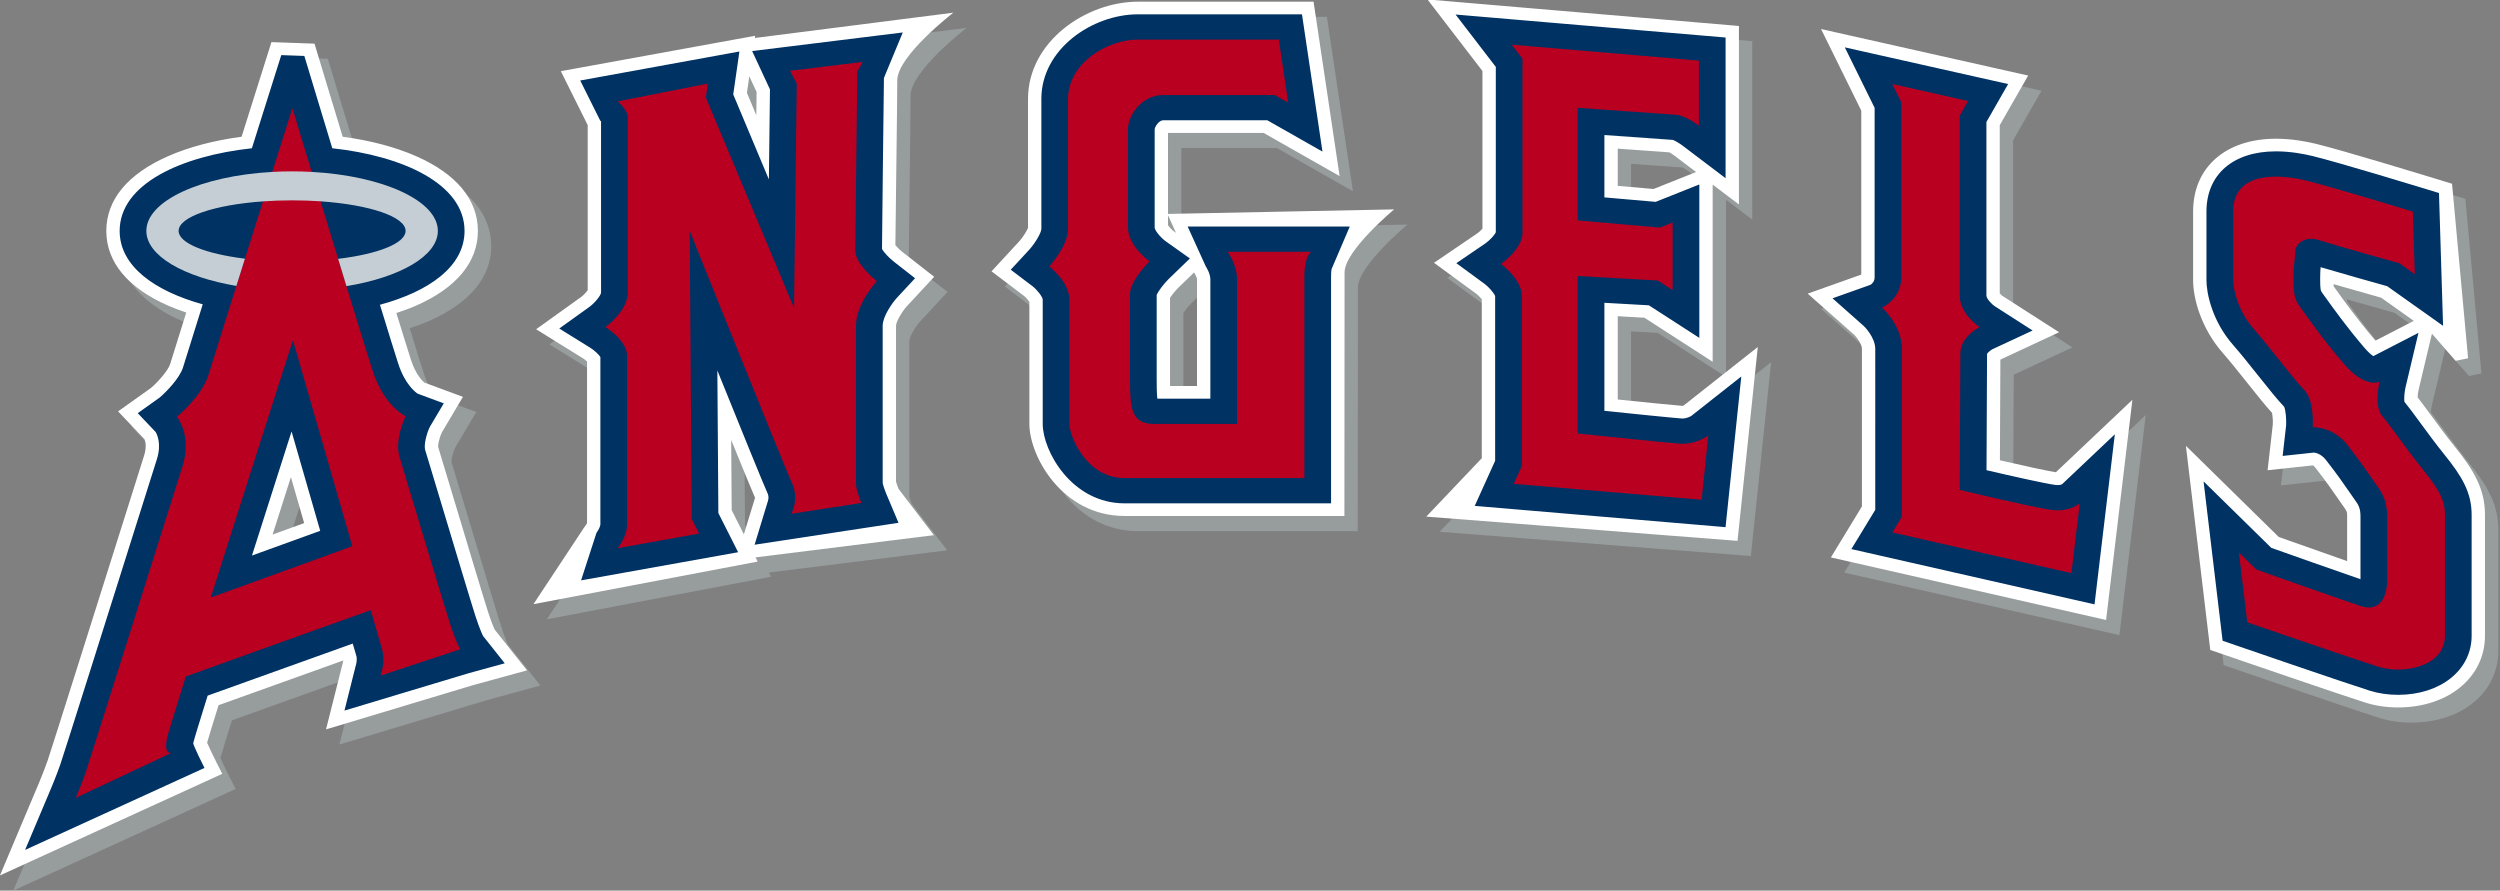
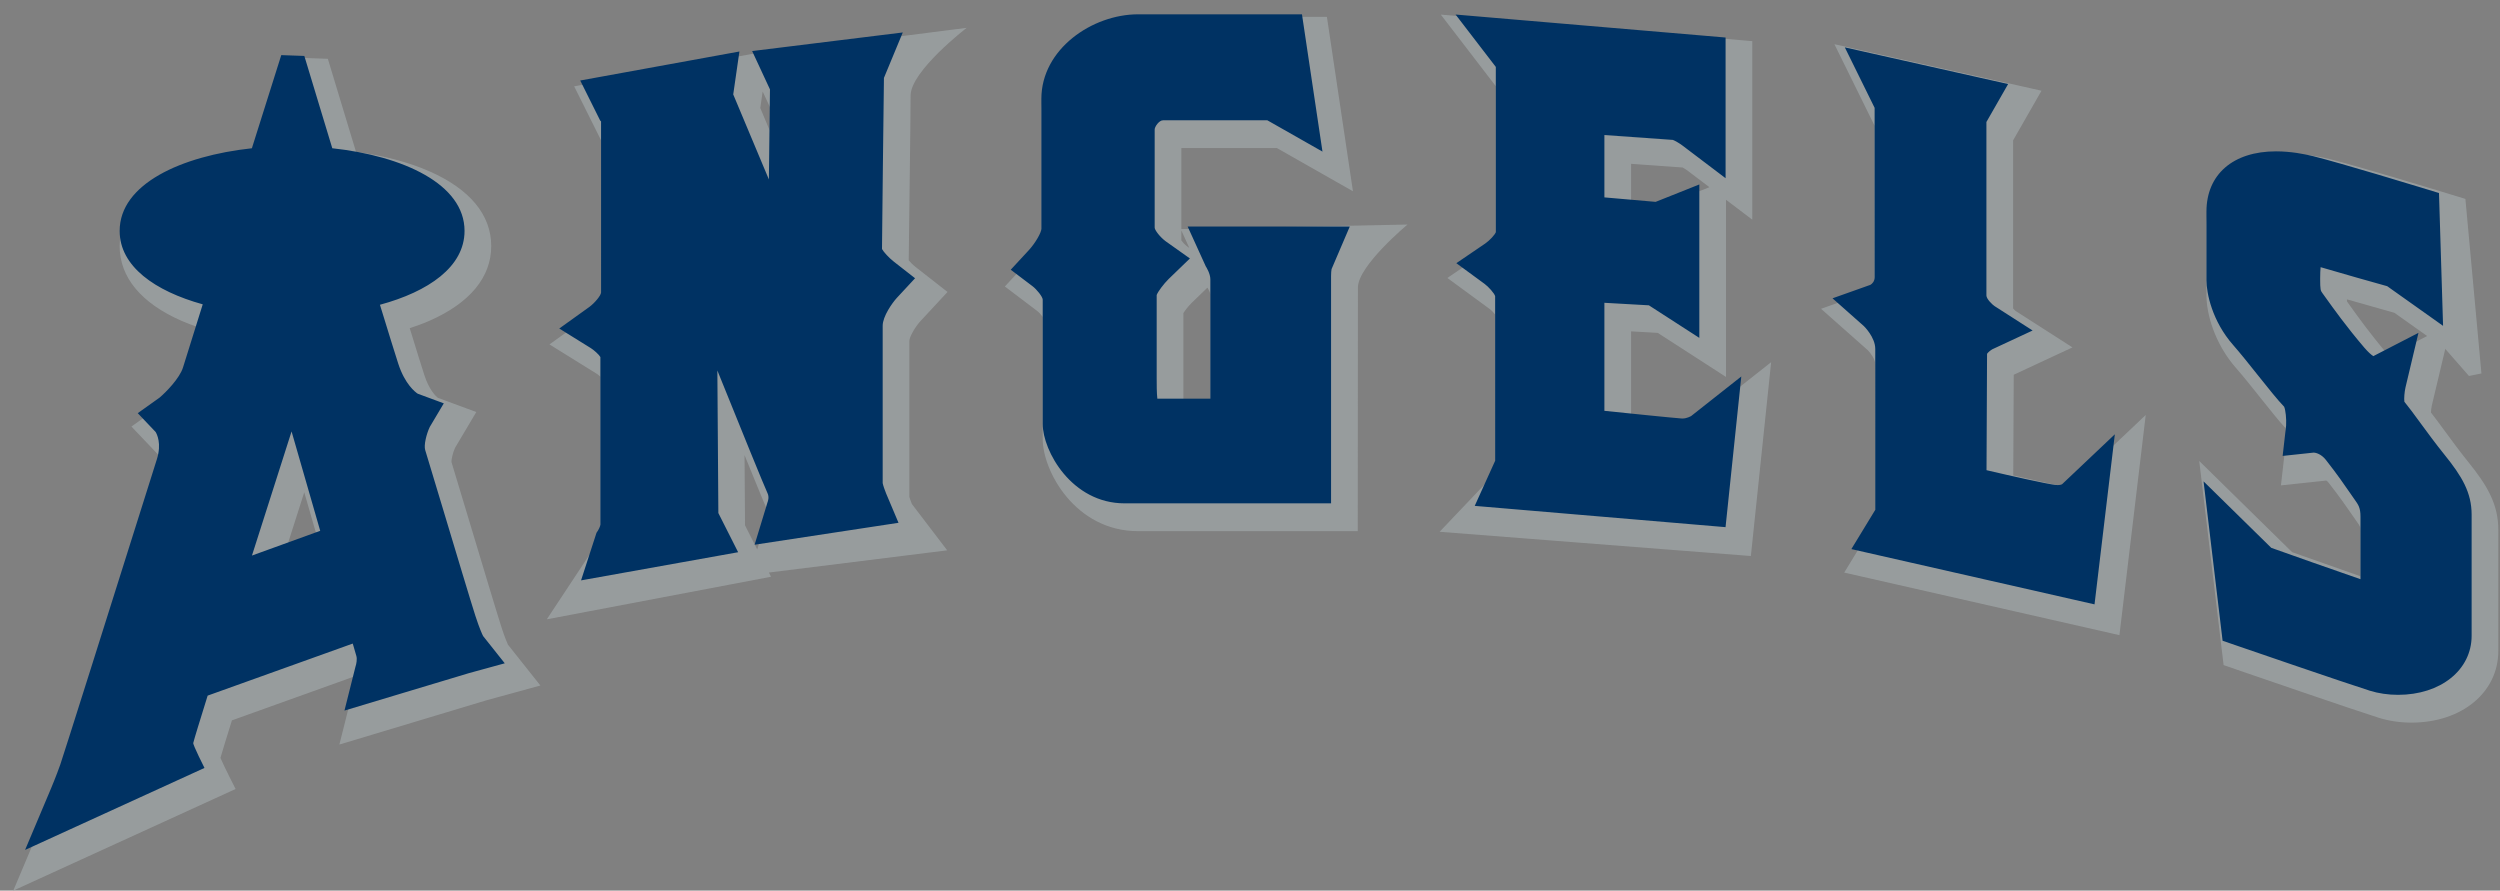
<svg xmlns="http://www.w3.org/2000/svg" xmlns:ns1="http://www.inkscape.org/namespaces/inkscape" xmlns:ns2="http://sodipodi.sourceforge.net/DTD/sodipodi-0.dtd" width="137.404mm" height="48.948mm" viewBox="0 0 137.404 48.948" version="1.1" id="svg8" ns1:version="0.92.5 (2060ec1f9f, 2020-04-08)" ns2:docname="Angels curved wordmark.svg">
  <rect x="0" y="0" width="137.404" height="48.948" fill="#808080" stroke="none" />
  <defs id="defs2">
    <radialGradient id="radialGradient40" spreadMethod="pad" gradientTransform="matrix(314.544,0,0,-478.654,198,306)" gradientUnits="userSpaceOnUse" r="1" cy="0" cx="0" fy="0" fx="0">
      <stop id="stop32" offset="0" style="stop-opacity:1;stop-color:#c82146" />
      <stop id="stop34" offset="0.188" style="stop-opacity:1;stop-color:#c82146" />
      <stop id="stop36" offset="0.646" style="stop-opacity:1;stop-color:#8c1532" />
      <stop id="stop38" offset="1" style="stop-opacity:1;stop-color:#8c1532" />
    </radialGradient>
    <clipPath id="clipPath50" clipPathUnits="userSpaceOnUse">
      <path ns1:connector-curvature="0" id="path48" d="M 0,0 H 396 V 612 H 0 Z" />
    </clipPath>
    <clipPath id="clipPath64" clipPathUnits="userSpaceOnUse">
-       <path ns1:connector-curvature="0" id="path62" d="M 61.52,507.495 H 325.479 V 598.68 H 61.52 Z" />
-     </clipPath>
+       </clipPath>
  </defs>
  <ns2:namedview id="base" pagecolor="#ffffff" bordercolor="#666666" borderopacity="1.0" ns1:pageopacity="0.0" ns1:pageshadow="2" ns1:zoom="1.979899" ns1:cx="280.91751" ns1:cy="111.52404" ns1:document-units="mm" ns1:current-layer="g10" showgrid="false" ns1:pagecheckerboard="true" fit-margin-top="0" fit-margin-left="0" fit-margin-right="0" fit-margin-bottom="0" ns1:window-width="1920" ns1:window-height="1017" ns1:window-x="1912" ns1:window-y="70" ns1:window-maximized="1" />
  <g ns1:label="Layer 1" ns1:groupmode="layer" id="layer1" transform="translate(-11.315,-134.955)">
    <g transform="matrix(0.353,0,0,-0.353,15.591,181.898)" ns1:label="ink_ext_XXXXXX" id="g8">
      <g transform="scale(0.1)" id="g10">
        <path id="path26-2" style="fill:#979c9d;fill-opacity:1;fill-rule:nonzero;stroke:none;stroke-width:0.674" d="m 3598.251,775.887 -1.302,1.501 c -26.842,31.388 -47.307,60.01 -58.35,75.439 -2.153,3.008 -3.981,5.564 -5.463,7.59 -0.069,0.813 -0.118,1.927 -0.152,3.33 26.357,-7.603 57.083,-16.228 74.038,-20.98 l 50.866,-36.114 z m 123.679,-165.336 c -12.891,15.953 -25.741,33.466 -37.089,48.907 -7.886,10.755 -14.913,20.325 -21.019,28.104 0.159,3.31 0.623,7.721 1.454,11.358 l 20.853,87.688 36.908,-42.17 19.392,3.946 -24.973,271.749 -41.893,12.794 c -1.246,0.38 -125.223,38.257 -169.234,49.182 -14.961,3.703 -38.051,8.127 -63.072,8.127 -78.352,0 -128.975,-44.536 -128.975,-113.472 V 869.868 c 0,-28.013 12.164,-74.541 46.428,-113.459 10.593,-12.033 24.349,-29.304 37.753,-46.109 15.155,-19.02 28.462,-35.714 38.798,-46.98 0.741,-4.083 1.461,-11.601 1.101,-18.09 l -8.107,-71.157 70.625,7.55 c 0.803,-0.461 2.07,-1.398 3.552,-3.29 17.253,-22.015 28.303,-38.055 36.375,-49.773 2.167,-3.147 4.085,-5.924 5.823,-8.395 l 1.592,-2.243 c 5.566,-7.819 5.892,-8.29 5.892,-16.066 v -69.277 c -36.015,12.571 -81.952,28.838 -106.433,37.536 l -144.636,142.003 37.954,-317.832 36.292,-12.491 c 1.641,-0.564 165.281,-56.916 205.464,-69.587 15.494,-4.887 32.99,-7.478 50.589,-7.478 78.449,0 135.379,46.982 135.379,111.705 v 188.269 c 0,40.078 -17.156,69.165 -46.795,105.849 z m -1991.303,333.214 -3.268,2.327 c -3.822,2.805 -7.394,6.895 -9.139,9.359 v 15.599 z m 28.137,-61.839 0.928,-1.258 c 1.585,-2.556 3.621,-7.36 3.683,-9.196 V 705.22 h -41.949 c -0.055,4.208 -0.055,8.258 -0.055,11.444 v 125.722 c 2.409,3.795 7.491,10.526 12.78,15.769 z m -40.543,217.323 h 148.915 l 118.251,-67.18 -40.55,271.533 h -273.223 c -81.045,0 -171.353,-62.134 -171.353,-151.297 V 951.454 c -1.405,-3.821 -7.277,-13.974 -13.93,-21.268 l -42.897,-46.417 50.873,-38.532 c 2.582,-1.96 6.273,-6.299 8.052,-8.914 V 646.206 c 0,-50.029 50.928,-143.36 148.291,-143.36 h 342.215 c 0,0 0.256,345.51 0.256,379.336 0,33.82 77.202,98.044 77.202,98.044 l -352.101,-7.072 z m 700.228,-24.48 c 31.709,-2.261 65.73,-4.693 80.269,-5.722 2.063,-1.127 4.971,-2.877 7.145,-4.503 l 34.554,-26.171 -66.222,-26.407 -55.747,4.87 z m 100.929,-400.5 c -14.304,1.081 -63.522,6.076 -100.929,9.943 v 129.688 l 41.513,-2.346 106.287,-68.616 v 275.872 l 40.883,-30.955 v 277.937 l -484.912,41.285 85.6,-111.441 V 950.268 c -1.952,-2.228 -5.006,-5.25 -7.581,-7.065 l -67.849,-46.161 66.07,-48.416 c 2.575,-1.881 6.231,-5.781 8.322,-8.416 V 592.823 l -86.445,-90.98 484.607,-37.712 31.564,301.787 -115.426,-91.044 c -0.706,-0.301 -1.475,-0.564 -1.703,-0.603 z m 494.099,-84.712 c 0.249,46.842 0.644,125.859 0.741,156.788 l 91.423,42.583 -88.529,56.779 c -1.038,0.8 -2.748,2.523 -3.877,3.88 v 261.702 l 44.219,77.287 -322.441,72.437 62.615,-127.046 V 878.696 l -83.419,-29.658 72.778,-64.467 c 3.953,-3.991 11.638,-14.091 11.638,-21.603 V 517.666 l -48.332,-79.339 428.5,-97.414 40.945,342.797 -119.109,-112.737 c -12.109,1.828 -44.413,8.714 -87.151,18.587 z m -1936.262,537.272 -14.601,34.836 3.704,25.732 11.334,-24.388 z m -1.987,-595.762 -17.357,-56.77 -19.005,37.62 -0.768,109.337 c 20.812,-51.182 33.26,-81.338 37.172,-90.041 z m 308.768,755.409 -309.079,-39.391 0.491,3.434 -302.558,-55.114 41.859,-83.985 V 854.387 c -1.939,-2.753 -6.065,-7.465 -9.907,-10.31 l -70.411,-50.493 73.858,-45.879 c 1.309,-0.819 3.538,-2.648 5.407,-4.378 V 491.861 c -0.526,-1.126 -1.392,-2.698 -2.105,-3.635 l -2.008,-2.622 -79.321,-120.042 349.089,66.277 -3.302,6.554 277.647,34.573 -54.999,72.096 c -1.502,3.572 -3.205,8.593 -3.926,11.109 v 242.852 c 0,6.351 9.485,22.337 16.879,30.405 l 42.544,45.827 -49.717,38.853 c -4.029,3.146 -8.19,7.419 -10.71,10.342 0.346,42.779 2.936,218.464 2.936,256.642 0,38.178 87.331,105.385 87.331,105.385 z M 324.051,473.942 c 9.03,28.328 18.539,58.138 28.532,89.413 7.375,-25.587 14.244,-49.417 20.634,-71.583 z M 659.709,353.018 c -6.183,19.027 -31.612,103.656 -52.05,171.668 -11.991,39.914 -22.376,74.488 -25.88,85.801 -0.256,3.598 1.945,14.164 5.622,22.166 l 33.045,55.658 -60.046,22.219 c -3.643,3.008 -13.485,12.781 -20.778,35.144 -3.878,11.889 -12.211,38.709 -22.812,73.184 10.685,3.513 21.051,7.262 30.668,11.489 62.958,27.678 96.238,67.928 96.238,116.376 0,48.455 -33.281,88.691 -96.238,116.376 -32.547,14.308 -71.689,24.565 -114.278,30.228 -10.88,35.891 -18.117,59.8 -18.391,60.711 l -25.483,84.234 -67.043,2.379 -27.126,-85.971 c -0.295,-0.931 -7.686,-24.355 -18.815,-59.643 l -0.535,-1.698 c -42.635,-5.656 -81.817,-15.92 -114.395,-30.241 -62.96,-27.685 -96.24,-67.921 -96.24,-116.376 0,-48.448 33.281,-88.698 96.24,-116.376 8.884,-3.9 18.417,-7.393 28.22,-10.683 -12.814,-40.826 -22.355,-71.342 -24.975,-80.02 -3.072,-10.179 -19.264,-28.386 -29.89,-37.398 L 83.499,665.725 124.585,622.506 c 1.304,-3.12 3.813,-11.771 -0.576,-25.615 C 120.133,584.656 109.008,549.348 94.433,503.129 56.842,383.868 -21.373,135.734 -26.152,122.167 -32.291,104.726 -40.126,86.119 -40.218,85.896 l -60.222,-142.717 346.13,158.199 -8.935,17.676 c -5.514,10.919 -11.876,24.178 -14.661,30.759 2.618,9.15 8.719,29.074 17.871,58.424 47.719,17.218 120.228,43.212 194.186,69.664 -0.173,-1.264 -0.447,-2.634 -0.746,-3.479 l -26.133,-103.833 228.78,68.819 84.202,23.098 -50.478,63.542 c -1.551,3.356 -5.061,11.575 -10.067,26.97" ns1:connector-curvature="0" />
-         <path id="path28-6" style="fill:#ffffff;fill-opacity:1;fill-rule:nonzero;stroke:none;stroke-width:0.674" d="m 3577.474,799.482 -1.302,1.514 c -26.842,31.388 -47.314,59.997 -58.35,75.439 -2.16,3.008 -3.988,5.551 -5.463,7.59 -0.069,0.813 -0.111,1.92 -0.152,3.33 26.357,-7.603 57.083,-16.241 74.038,-20.986 l 50.866,-36.107 z m 123.679,-165.329 c -12.898,15.953 -25.741,33.466 -37.089,48.907 -7.886,10.755 -14.92,20.325 -21.019,28.111 0.166,3.303 0.623,7.721 1.454,11.352 l 20.853,87.688 36.908,-42.163 19.392,3.933 -24.979,271.763 -41.886,12.787 c -1.246,0.387 -125.223,38.263 -169.234,49.176 -14.961,3.71 -38.051,8.134 -63.072,8.134 -78.352,0 -128.975,-44.536 -128.975,-113.466 V 893.469 c 0,-28.006 12.164,-74.541 46.428,-113.459 10.593,-12.027 24.343,-29.297 37.746,-46.102 15.162,-19.027 28.462,-35.72 38.805,-46.98 0.741,-4.083 1.461,-11.601 1.101,-18.09 l -8.107,-71.165 70.625,7.557 c 0.803,-0.465 2.07,-1.396 3.552,-3.29 17.253,-22.022 28.303,-38.059 36.375,-49.772 2.167,-3.147 4.085,-5.924 5.823,-8.395 l 1.585,-2.243 c 5.573,-7.819 5.899,-8.298 5.899,-16.063 V 456.187 c -36.022,12.566 -81.952,28.838 -106.433,37.53 l -144.636,142.003 37.954,-317.826 36.292,-12.492 c 1.641,-0.563 165.281,-56.916 205.458,-69.592 15.501,-4.889 32.997,-7.47 50.596,-7.47 78.442,0 135.379,46.98 135.379,111.703 v 188.261 c 0,40.085 -17.156,69.167 -46.795,105.85 z m -2644.715,516.279 -14.608,34.836 3.704,25.738 11.34,-24.388 z m -1.98,-595.754 -17.371,-56.773 -18.998,37.62 -0.768,109.337 c 20.805,-51.182 33.253,-81.344 37.172,-90.049 z m 308.754,755.407 -309.072,-39.391 0.492,3.428 -302.565,-55.114 41.859,-83.979 V 877.995 c -1.939,-2.753 -6.058,-7.472 -9.9,-10.31 l -70.404,-50.493 73.851,-45.879 c 1.309,-0.819 3.538,-2.654 5.407,-4.378 V 515.464 c -0.533,-1.134 -1.399,-2.701 -2.105,-3.63 l -2.008,-2.642 -79.321,-120.021 349.089,66.271 -3.309,6.554 277.654,34.579 -54.999,72.096 c -1.502,3.571 -3.205,8.574 -3.925,11.109 v 242.853 c 0,6.344 9.478,22.337 16.879,30.398 l 42.537,45.833 -49.71,38.847 c -4.029,3.153 -8.19,7.413 -10.71,10.336 0.339,42.792 2.929,218.47 2.929,256.655 0,38.178 87.331,105.385 87.331,105.385 z m 1034.46,-211.707 c 31.709,-2.274 65.73,-4.699 80.269,-5.722 2.063,-1.127 4.971,-2.884 7.145,-4.509 l 34.554,-26.171 -66.229,-26.4 -55.74,4.863 z m 100.922,-400.506 c -14.297,1.088 -63.515,6.076 -100.922,9.943 v 129.688 l 41.513,-2.346 106.287,-68.609 v 275.872 l 40.883,-30.962 v 277.937 l -484.912,41.285 85.6,-111.447 V 973.876 c -1.952,-2.228 -5.013,-5.256 -7.581,-7.065 l -67.849,-46.161 66.07,-48.416 c 2.569,-1.881 6.231,-5.787 8.315,-8.422 V 616.431 l -86.438,-90.98 484.607,-37.725 31.557,301.8 -115.419,-91.051 c -0.706,-0.308 -1.475,-0.57 -1.71,-0.603 z m 494.106,-84.706 c 0.242,46.836 0.637,125.853 0.741,156.783 l 91.423,42.589 -88.529,56.779 c -1.032,0.8 -2.756,2.517 -3.884,3.88 v 261.695 l 44.226,77.287 -322.448,72.443 62.622,-127.053 V 902.304 l -83.419,-29.658 72.778,-64.473 c 3.953,-3.991 11.638,-14.091 11.638,-21.603 V 541.273 l -48.332,-79.344 428.5,-97.413 40.952,342.802 -119.116,-112.75 c -12.109,1.84 -44.413,8.729 -87.151,18.599 z M 303.27,497.545 c 9.03,28.327 18.539,58.136 28.532,89.419 7.375,-25.595 14.244,-49.417 20.635,-71.584 z M 638.925,376.628 c -6.176,19.02 -31.605,103.646 -52.043,171.661 -11.991,39.914 -22.38,74.487 -25.882,85.799 -0.252,3.605 1.95,14.164 5.622,22.173 l 33.047,55.652 -60.048,22.225 c -3.643,3.008 -13.482,12.781 -20.781,35.144 -3.878,11.883 -12.211,38.702 -22.812,73.184 10.688,3.506 21.054,7.255 30.671,11.489 62.958,27.678 96.239,67.914 96.239,116.376 0,48.448 -33.281,88.691 -96.239,116.369 -32.548,14.301 -71.689,24.572 -114.282,30.234 -10.879,35.891 -18.114,59.8 -18.387,60.711 l -25.484,84.228 -67.046,2.386 -27.125,-85.978 c -0.298,-0.944 -7.916,-25.089 -19.348,-61.334 -42.635,-5.663 -81.815,-15.933 -114.392,-30.247 -62.965,-27.678 -96.24,-67.921 -96.24,-116.369 0,-48.462 33.275,-88.698 96.24,-116.376 8.884,-3.906 18.417,-7.393 28.218,-10.69 -12.817,-40.819 -22.36,-71.342 -24.979,-80.02 -3.066,-10.179 -19.261,-28.38 -29.887,-37.392 L 62.721,689.333 103.805,646.115 c 1.309,-3.126 3.815,-11.778 -0.571,-25.614 C 99.353,608.251 88.227,572.956 73.658,526.732 36.066,407.476 -42.152,159.336 -46.93,145.77 -53.067,128.335 -60.907,109.722 -60.999,109.504 L -121.218,-33.213 224.909,124.978 215.979,142.661 c -5.514,10.92 -11.878,24.179 -14.664,30.759 2.62,9.145 8.719,29.069 17.874,58.425 47.719,17.217 120.225,43.211 194.181,69.664 -0.173,-1.257 -0.44,-2.635 -0.744,-3.48 l -26.136,-103.83 228.784,68.819 84.202,23.088 -50.478,63.55 c -1.551,3.349 -5.061,11.569 -10.073,26.972 z m 1070.926,590.746 -3.268,2.314 c -3.829,2.818 -7.394,6.902 -9.139,9.372 v 15.599 z m 28.137,-61.845 0.921,-1.252 c 1.592,-2.556 3.621,-7.367 3.683,-9.202 V 728.822 h -41.949 c -0.055,4.214 -0.055,8.258 -0.055,11.444 v 125.729 c 2.409,3.795 7.491,10.519 12.787,15.756 z m -40.543,217.323 h 148.915 l 118.251,-67.18 -40.557,271.54 h -273.216 c -81.045,0 -171.353,-62.134 -171.353,-151.297 V 975.062 c -1.405,-3.828 -7.283,-13.974 -13.93,-21.275 l -42.897,-46.417 50.873,-38.532 c 2.582,-1.953 6.279,-6.292 8.045,-8.92 V 669.808 c 0,-50.028 50.935,-143.358 148.298,-143.358 h 342.215 c 0,0 0.256,345.515 0.256,379.335 0,33.82 77.202,98.044 77.202,98.044 l -352.101,-7.065 v 126.089" ns1:connector-curvature="0" />
        <path id="path30-7" style="fill:#003263;fill-opacity:1;fill-rule:nonzero;stroke:none;stroke-width:0.674" d="m 3939.752,222.833 h -22.342 l -7.934,-23.68 c -2.569,-7.95 -5.137,-17.363 -7.152,-25.608 h -0.443 c -1.675,8.364 -3.919,17.231 -6.362,25.49 l -7.373,23.798 h -22.688 l -4.798,-71.277 h 15.751 l 1.454,27.077 c 0.457,8.879 0.893,19.878 1.232,29.494 h 0.215 c 1.897,-9.296 4.362,-19.448 6.813,-27.921 l 8.052,-27.482 h 13.293 l 9.16,27.802 c 2.915,8.357 6.03,18.51 8.495,27.602 h 0.215 c 0,-10.356 0.339,-20.725 0.678,-29.279 l 1.226,-27.292 h 16.54 z m -143.93,-13.528 h 20.327 v -57.748 h 16.99 v 57.748 h 20.562 v 13.528 h -57.879 z m -713.147,365.265 c -1.253,0 -2.582,0.105 -3.974,0.282 -15.245,1.987 -65.204,13.162 -106.862,22.901 0.284,53.534 0.824,159.43 0.838,181.19 1.212,1.953 5.026,5.27 8.218,7.092 l 62.712,29.212 -59.195,37.955 c -3.268,2.097 -12.739,11.07 -12.739,16.628 v 270.052 l 33.814,59.092 -254.267,57.12 46.407,-94.157 V 898.208 c 0,-6.692 -3.856,-10.218 -6.577,-11.87 l -58.994,-20.98 48.761,-43.192 c 0.18,-0.151 17.807,-17.244 17.807,-35.596 V 535.999 l -37.213,-61.087 378.604,-86.075 31.626,264.795 -82.277,-77.87 c -0.955,-0.438 -3.115,-1.193 -6.688,-1.193 z m 564.323,97.271 c -9.866,13.462 -17.918,24.414 -24.557,32.496 -0.665,4.909 0.104,15.206 1.786,22.5 l 20.154,84.772 -70.355,-36.304 c -3.067,2.11 -7.809,6.069 -14.006,13.312 -27.437,32.083 -48.228,61.164 -59.402,76.782 -2.285,3.185 -4.196,5.853 -5.691,7.904 -2.977,4.07 -3.6,4.922 -3.6,23.012 0,7.609 0.298,13.095 0.706,17.526 30.103,-8.986 84.105,-24.132 103.684,-29.612 l 86.978,-61.74 -6.363,206.804 -27.929,8.527 c -5.103,1.56 -125.507,38.296 -168.113,48.861 -13.784,3.415 -34.998,7.485 -57.81,7.485 -66.741,0 -108.198,-35.937 -108.198,-93.79 V 893.469 c 0,-19.905 8.758,-63.556 41.609,-100.862 10.939,-12.427 24.883,-29.926 38.369,-46.856 16.533,-20.744 30.899,-38.768 40.979,-49.189 2.236,-5.021 3.725,-19.086 3.06,-29.35 l -5.386,-47.236 48.588,5.197 c 2.859,-0.243 11.243,-1.835 18.838,-11.509 17.641,-22.508 28.884,-38.84 37.095,-50.755 2.132,-3.088 4.002,-5.814 5.677,-8.18 l 1.558,-2.202 c 6.286,-8.848 9.443,-13.293 9.443,-27.062 v -97.429 c -38.348,13.141 -113.335,39.745 -138.903,48.823 l -105.429,103.497 29.646,-248.143 24.197,-8.331 c 6.75,-2.332 165.863,-57.093 204.917,-69.421 13.411,-4.222 28.628,-6.462 44.026,-6.462 66.402,0 114.602,38.708 114.602,92.04 v 188.261 c 0,34.678 -14.941,59.761 -42.523,93.902 -13.161,16.3 -26.163,34.01 -37.649,49.635 z M 1756.209,915.183 c 0.935,-1.272 7.166,-11.627 7.166,-20.108 v -185.922 h -82.554 c -1.011,8.874 -1.011,22.691 -1.011,31.113 v 130.251 c 1.973,5.342 10.752,17.12 18.721,25.004 l 33.004,31.873 -37.691,26.754 c -9.028,6.639 -17.128,17.447 -17.177,21.308 v 152.817 c 0.035,4.247 6.833,14.249 12.954,14.249 h 162.491 l 85.829,-48.75 -31.93,213.765 h -255.174 c -71.221,0 -150.576,-54.059 -150.576,-131.621 V 973.476 c -0.062,-5.977 -9.554,-22.192 -19.067,-32.64 l -28.607,-30.949 33.917,-25.686 c 6.55,-4.955 15.758,-16.412 15.854,-20.875 V 669.808 c 0,-41.973 45.009,-123.683 127.514,-123.683 h 321.445 v 353.912 c 0,4.968 0.367,8.488 0.775,10.808 l 28.344,66.243 h -252.384 z M 271.155,464.84 c 19.937,62.638 41.194,129.227 61.68,193.255 13.763,-47.754 29.603,-102.703 44.602,-154.724 z m 347.914,-94.001 c -6.245,19.23 -31.709,103.968 -52.17,172.073 -12.216,40.656 -22.768,75.767 -26.019,86.227 -2.339,7.531 1.939,25.076 7.153,35.963 l 21.811,36.73 -40.553,15.009 c -3.638,2.353 -19.759,14.321 -30.304,46.633 -4.594,14.085 -15.274,48.573 -28.551,91.857 75.598,20.462 131.725,59.132 131.725,115 0,73.046 -95.913,116.743 -205.927,128.691 -12.967,42.753 -21.87,72.194 -22.179,73.21 l -21.338,70.523 -35.912,1.278 -22.522,-71.382 c -1.301,-4.129 -10.391,-32.928 -23.226,-73.636 C 161.057,1087.06 65.172,1043.363 65.172,970.33 c 0,-55.285 54.957,-93.725 129.353,-114.344 -15.643,-49.792 -27.683,-88.259 -30.668,-98.142 -5.076,-16.825 -26.977,-39.135 -36.702,-47.223 l -33.814,-24.093 27.824,-29.271 c 1.904,-3.113 9.698,-18.017 1.969,-42.412 C 119.258,602.601 108.134,567.326 93.565,521.114 53.063,392.598 -22.339,153.412 -27.22,139.548 -33.543,121.578 -41.618,102.4 -41.7,102.21 L -82.08,6.506 197.232,134.174 c 0,0 -18.12,35.851 -17.473,38.821 1.403,5.919 9.673,32.973 22.419,73.755 53.402,19.294 144.022,51.77 225.924,81.054 3.035,-10.492 5.017,-17.323 5.641,-19.432 1.403,-4.752 0.011,-12.57 -1.417,-16.603 l -17.133,-68.294 194.044,58.358 55.532,15.233 -33.738,42.464 c -1.309,2.584 -5.559,11.608 -11.964,31.309 z m 1879.38,307.371 -1.516,0.052 c -16.665,1.265 -79.099,7.662 -120.044,11.915 v 168.206 l 69.261,-3.919 78.546,-50.703 v 238.893 l -68.008,-27.121 -79.799,6.967 v 97.087 c 39.657,-2.838 93.202,-6.666 106.661,-7.596 3.344,-1.245 10.067,-5.158 14.511,-8.481 l 67.517,-51.129 v 219.028 l -420.407,35.792 62.65,-81.567 V 968.318 c -1.419,-4.057 -9.499,-12.748 -16.235,-17.48 l -45.23,-30.772 44.046,-32.279 c 6.113,-4.483 15.148,-14.57 16.381,-19.06 V 612.393 l -31.792,-70.208 390.519,-33.12 24.536,234.602 -77.943,-61.491 c -0.049,-0.039 -6.487,-3.965 -13.653,-3.965 z m -1223.226,187.803 28.393,30.595 -33.177,25.928 c -7.332,5.728 -15.861,14.93 -18.305,19.604 0.145,29.533 2.465,221.053 3.019,266.395 l 29.334,70.759 -234.529,-28.956 27.742,-59.689 -1.682,-140.22 -55.511,132.381 9.623,66.826 -247.842,-45.152 31.03,-62.278 c 0.09,-0.066 0.699,-0.662 1.392,-1.383 V 874.285 c -0.291,-4.535 -9.727,-16.071 -18.139,-22.278 l -46.933,-33.669 49.232,-30.588 c 4.424,-2.746 12.441,-9.785 14.788,-13.803 V 513.031 c -0.055,-2.496 -3.074,-8.828 -6.037,-12.722 l -24.059,-74.121 244.581,43.836 -30.802,60.972 -1.558,222.004 c 36.507,-90.408 72.432,-178.877 78.213,-191.322 2.742,-5.899 0.602,-12.212 -0.139,-14.04 l -20.078,-65.941 224.04,34.14 -19.233,45.531 c -2.042,4.831 -4.791,12.853 -5.407,16.25 v 245.014 c 0,14.616 14.941,35.635 22.044,43.382" ns1:connector-curvature="0" />
-         <path id="path32" style="fill:#ba0021;fill-opacity:1;fill-rule:nonzero;stroke:none;stroke-width:0.674" d="m 1804.929,895.075 c 0,-22.822 0,-225.267 0,-225.267 0,0 -94.345,0 -129.979,0 -35.648,0 -36.694,26.793 -36.694,70.457 v 131.988 c 0,20.842 30.401,50.611 30.401,50.611 0,0 -33.544,23.805 -33.544,52.591 v 152.817 c 0,23.818 23.062,53.593 54.508,53.593 31.446,0 174.005,0 174.005,0 l 20.964,-11.909 -14.671,98.241 c 0,0 -170.862,0 -219.083,0 -48.221,0 -109.015,-36.71 -109.015,-92.283 V 973.47 c 0,-26.793 -29.355,-58.542 -29.355,-58.542 0,0 31.446,-23.818 31.446,-51.601 V 669.808 c 0,-18.856 26.205,-84.345 85.96,-84.345 59.749,0 279.884,0 279.884,0 0,0 0,283.815 0,314.574 0,30.765 10.475,37.713 10.475,37.713 h -129.986 c 0,0 14.684,-19.846 14.684,-42.674 z m 688.701,-256.026 c -26.219,1.986 -158.296,15.881 -158.296,15.881 v 245.212 l 124.745,-7.046 23.055,-14.891 v 105.195 l -19.905,-7.937 -127.895,11.162 v 175.396 c 0,0 138.377,-9.93 153.048,-10.913 14.671,-0.996 35.635,-16.87 35.635,-16.87 v 101.216 l -291.404,24.808 16.768,-21.832 c 0,0 0,-245.107 0,-270.91 0,-25.797 -33.544,-48.625 -33.544,-48.625 0,0 32.498,-23.818 32.498,-49.615 0,-25.804 0,-264.959 0,-264.959 l -12.58,-27.788 292.463,-24.796 10.475,100.22 c 0,0 -18.866,-14.891 -45.064,-12.905 z m 1158.007,-40.747 c -25.983,32.167 -50.963,69.061 -63.958,84.201 -12.995,15.134 -3.988,52.977 -3.988,52.977 0,0 -21.989,-11.352 -55.968,28.38 -33.973,39.731 -57.955,74.744 -66.963,87.046 -8.993,12.289 -10.987,19.859 -10.987,45.407 0,25.535 2.998,32.168 2.998,42.569 0,10.401 13.992,24.598 36.978,17.034 22.979,-7.577 124.911,-35.956 124.911,-35.956 l 23.983,-17.028 -2.991,97.441 c 0,0 -123.928,37.837 -165.898,48.245 -41.969,10.408 -113.91,15.147 -113.91,-48.245 V 893.469 c 0,-13.239 6.986,-47.302 31.972,-75.681 24.986,-28.38 62.961,-79.469 78.947,-95.547 15.986,-16.077 12.995,-57.703 12.995,-57.703 0,0 30.982,1.888 53.954,-27.436 22.985,-29.33 35.981,-49.207 43.977,-60.547 7.996,-11.36 17.987,-23.661 17.987,-51.089 v -100.287 c 0,-13.234 -4.999,-51.077 -41.969,-38.775 -36.978,12.289 -161.896,56.747 -161.896,56.747 l -26.973,26.499 12.988,-108.794 c 0,0 164.88,-56.766 203.858,-69.067 38.978,-12.297 103.933,0 103.933,48.253 v 188.261 c 0,21.767 -7.997,37.845 -33.98,69.999 z m -578.606,-62.429 c -28.981,3.789 -142.912,31.217 -142.912,31.217 0,0 0.997,187.318 0.997,212.86 0,25.542 29.985,40.682 29.985,40.682 0,0 -30.982,19.866 -30.982,49.196 0,29.323 0,280.021 0,280.021 l 12.995,22.697 -117.919,26.498 13.992,-28.386 c 0,0 0,-238.402 0,-272.451 0,-34.062 -29.978,-47.302 -29.978,-47.302 0,0 30.968,-27.436 30.968,-64.336 0,-36.893 0,-261.092 0,-261.092 l -14.982,-24.606 278.81,-63.391 12.995,108.799 c 0,0 -14.996,-14.184 -43.97,-10.407 z M 1244.116,892.093 c 0,0 -33.551,25.804 -33.551,47.636 0,21.832 3.143,278.854 3.143,278.854 l 8.391,14.878 -113.211,-13.895 10.482,-19.84 -4.196,-349.305 -137.318,327.466 3.15,21.838 -140.468,-27.79 c 0,0 15.723,-12.899 15.723,-24.814 V 874.233 c 0,-28.779 -34.596,-53.587 -34.596,-53.587 0,0 33.551,-20.842 33.551,-44.654 V 513.019 c 0,-18.856 -14.678,-36.709 -14.678,-36.709 l 126.836,22.822 -11.527,22.827 -3.15,448.529 c 0,0 147.807,-368.155 159.334,-392.961 11.527,-24.822 -1.045,-47.631 -1.045,-47.631 l 109.015,16.856 c 0,0 -8.384,19.855 -8.384,29.778 v 246.102 c 0,34.724 32.498,69.461 32.498,69.461 z M 206.979,399.434 c 56.607,178.424 127.977,400.808 127.977,400.808 0,0 52.073,-180.751 92.484,-320.873 z m 294.029,218.609 c -8.513,27.416 9.369,63.694 9.369,63.694 0,0 -33.211,15.317 -51.092,70.13 -17.884,54.819 -125.181,409.531 -125.181,409.531 0,0 -120.069,-380.503 -130.289,-414.362 -10.22,-33.859 -49.388,-66.099 -49.388,-66.099 0,0 23.842,-29.022 8.511,-77.398 C 147.611,555.175 19.018,146.451 12.205,127.108 5.393,107.76 -3.113,87.614 -3.113,87.614 L 145.912,157.749 c 0,0 -12.776,-4.03 -6.815,23.38 1.379,6.337 12.627,42.95 29.078,95.422 66.264,24.061 227.381,81.666 287.966,103.32 9.749,-33.78 16.389,-56.74 17.619,-60.903 5.96,-20.146 -2.555,-41.114 -2.555,-41.114 l 124.324,41.114 c 0,0 -5.954,8.869 -16.18,40.308 -10.217,31.442 -69.826,231.358 -78.342,258.766" ns1:connector-curvature="0" />
-         <path id="path34" style="fill:#c4ced4;fill-opacity:1;fill-rule:nonzero;stroke:none;stroke-width:0.674" d="m 333.668,1063.033 c -10.477,0 -20.762,-0.315 -30.86,-0.872 -4.557,-14.459 -9.422,-29.881 -14.455,-45.866 14.466,1.042 29.646,1.593 45.315,1.593 15.337,0 30.217,-0.524 44.407,-1.514 -4.844,15.953 -9.528,31.368 -13.906,45.801 -9.985,0.551 -20.151,0.859 -30.501,0.859 z m -45.321,-46.738 c 5.039,15.986 9.898,31.408 14.455,45.866 -110.722,-6.154 -196.074,-44.916 -196.074,-91.831 0,-38.65 57.897,-71.749 140.168,-85.67 4.338,13.777 8.814,28.006 13.347,42.399 -60.921,7.511 -103.272,24.054 -103.272,43.271 0,22.048 55.754,40.583 131.376,45.964 z m 75.825,45.879 c 4.376,-14.432 9.06,-29.848 13.906,-45.807 76.089,-5.296 132.285,-23.897 132.285,-46.037 0,-19.4 -43.173,-36.081 -105.045,-43.48 4.403,-14.452 8.757,-28.72 12.981,-42.537 83.402,13.705 142.305,47.039 142.305,86.017 0,46.967 -85.533,85.755 -196.432,91.844" ns1:connector-curvature="0" />
      </g>
    </g>
  </g>
</svg>